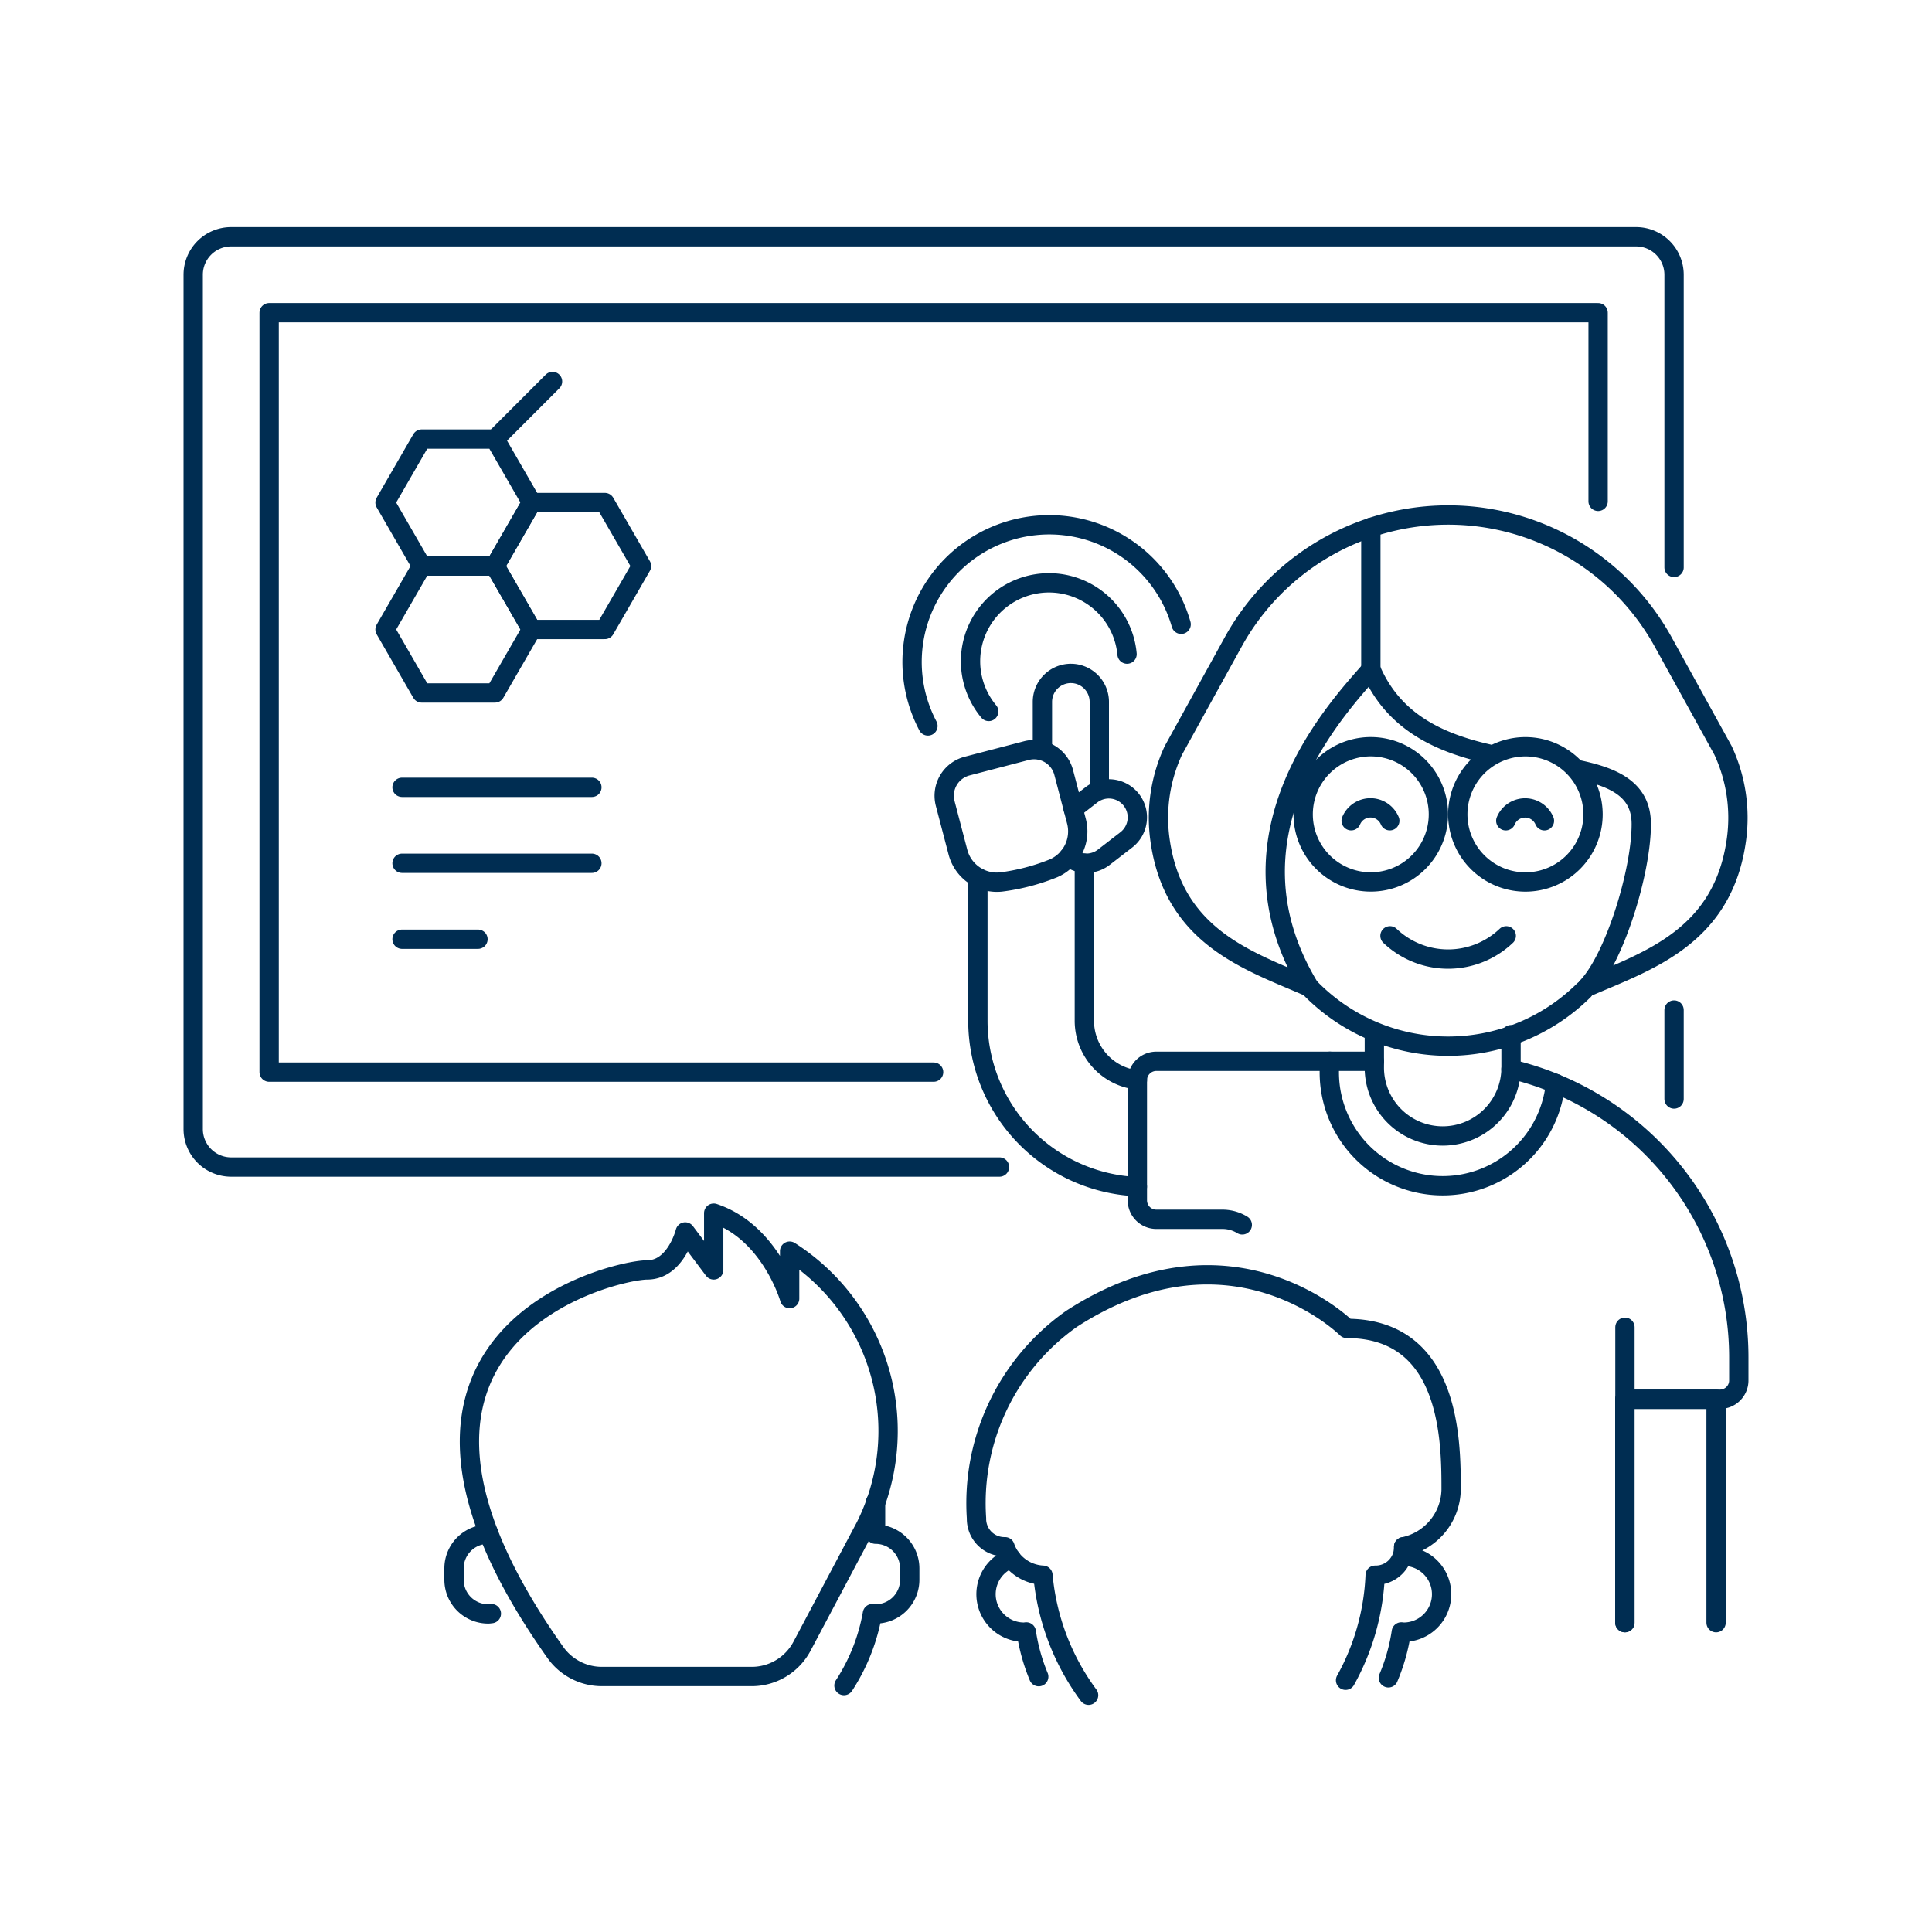
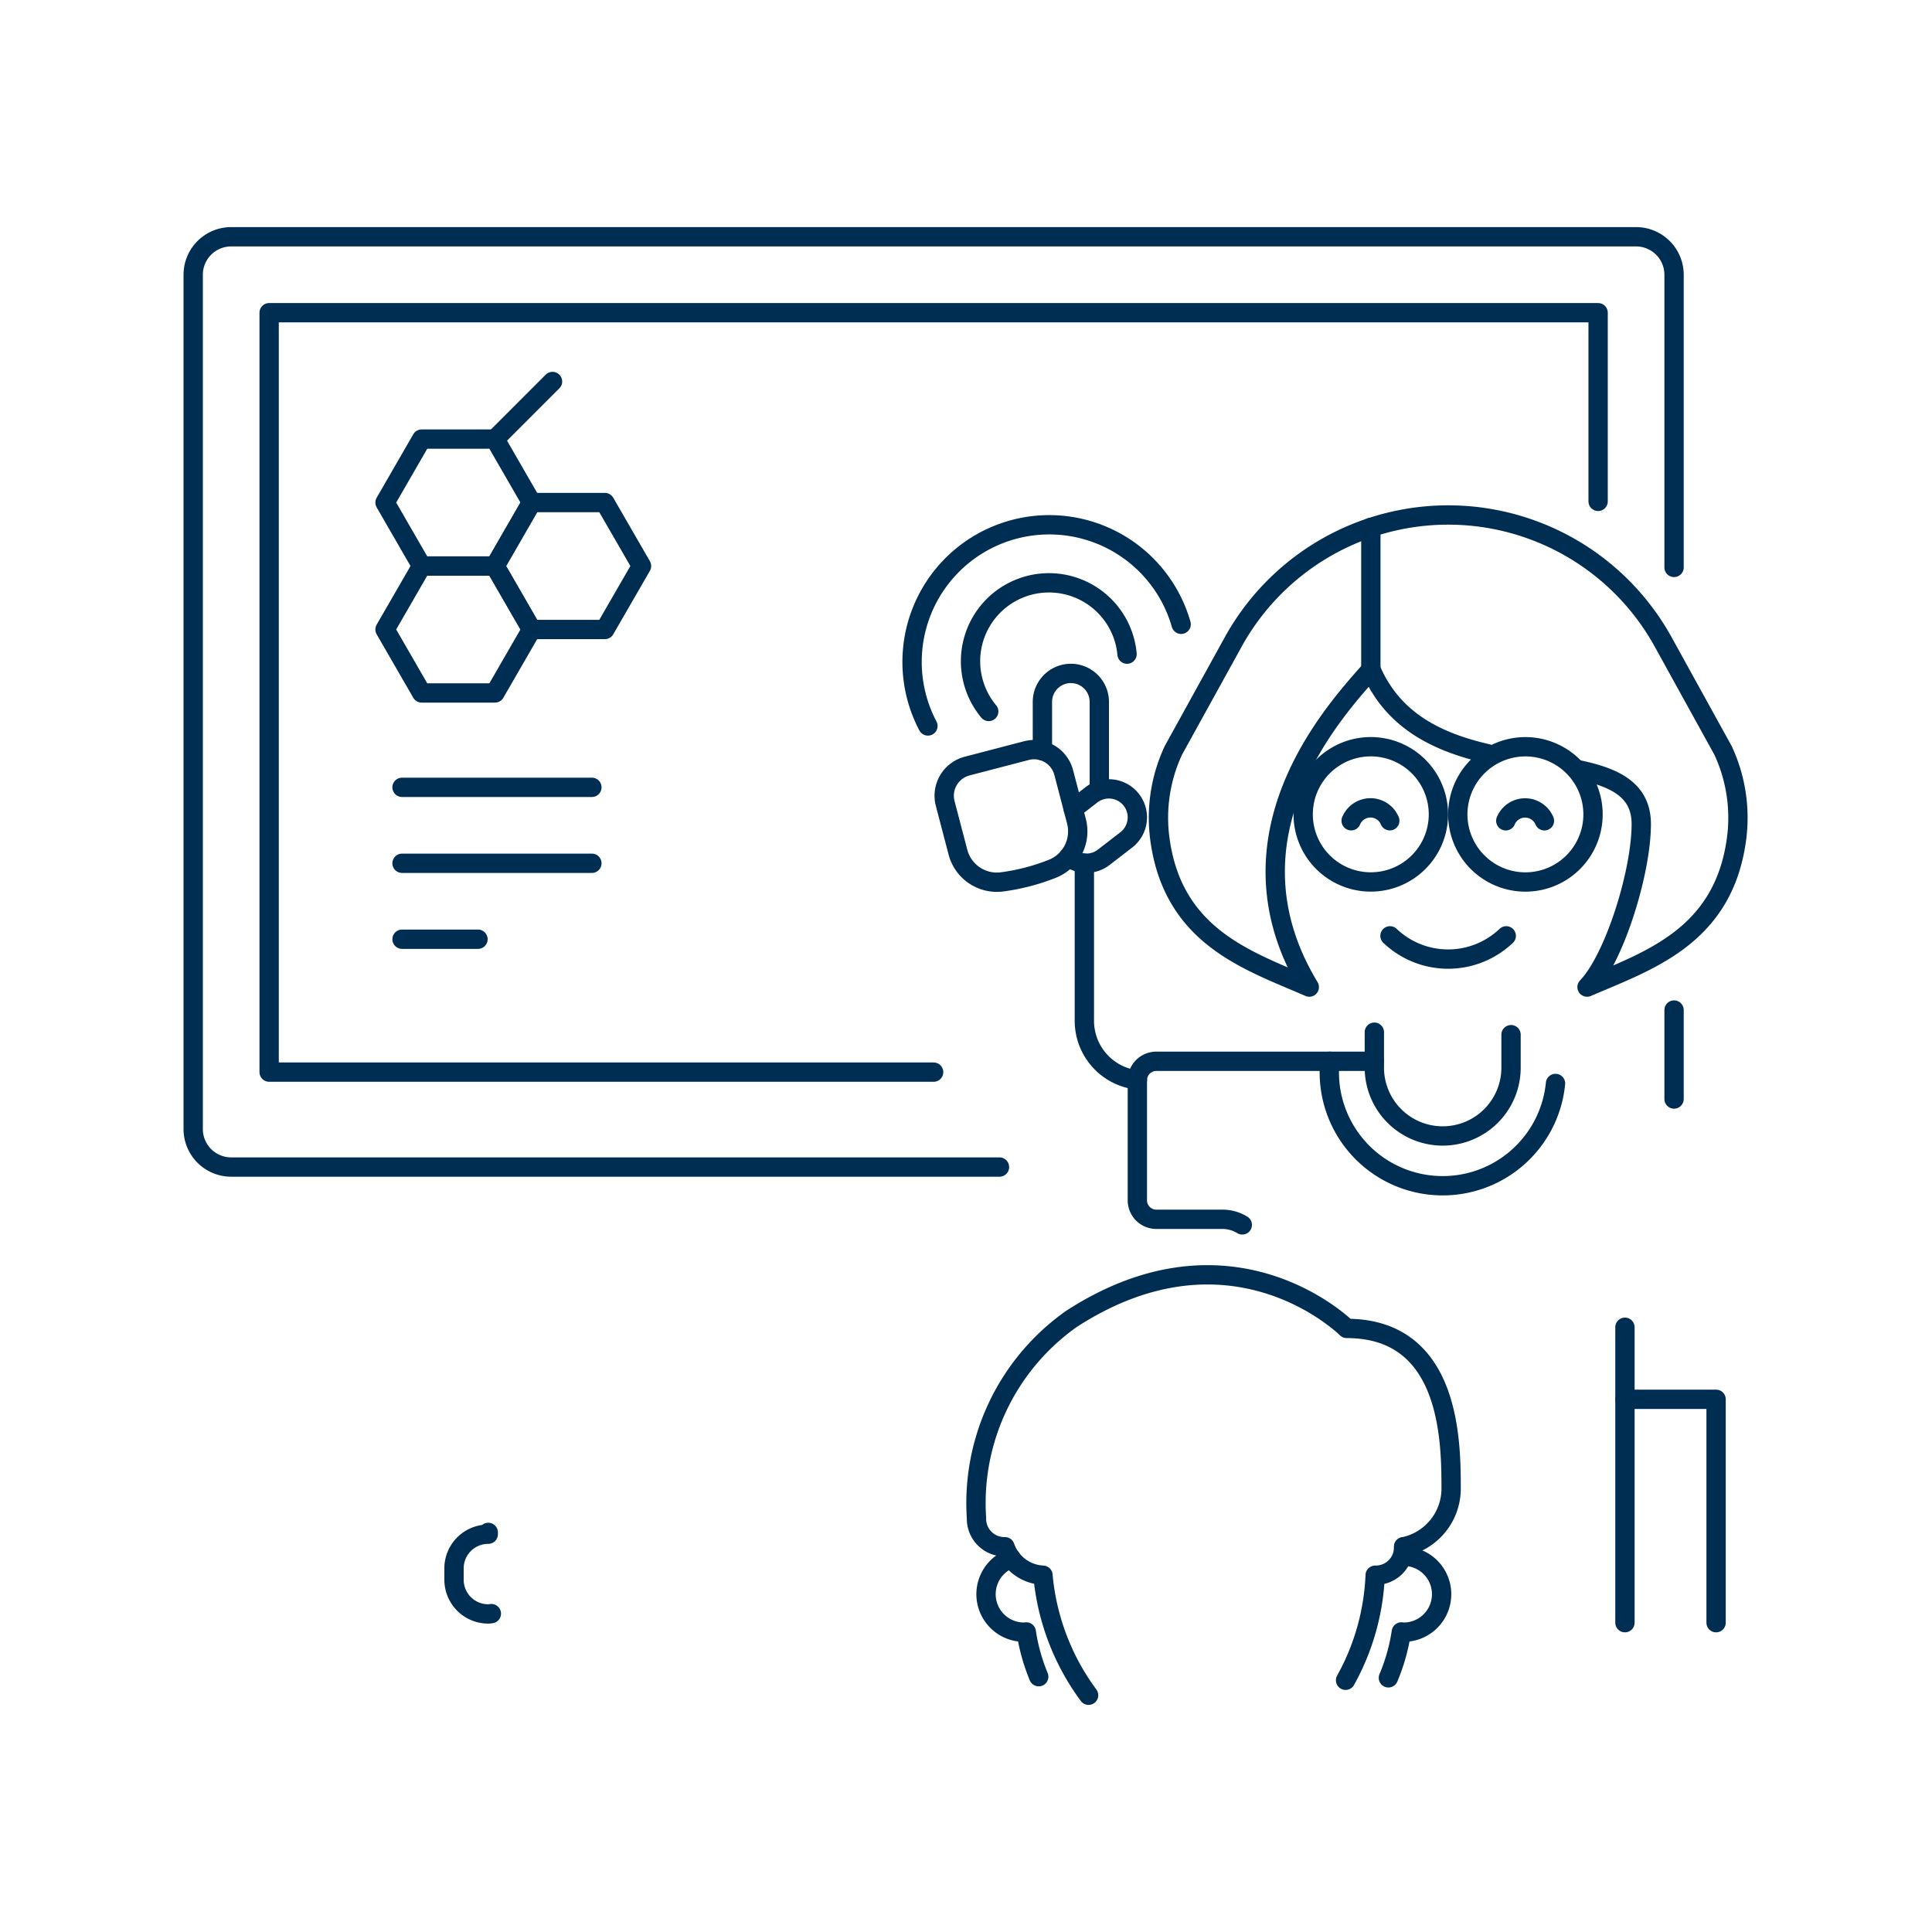
<svg xmlns="http://www.w3.org/2000/svg" viewBox="0 0 400 400">
  <g transform="matrix(4,0,0,4,0,0)">
    <path d="M86.649,29.369V14.22a1.966,1.966,0,0,0-1.966-1.965H11.965A1.965,1.965,0,0,0,10,14.22V58.441a1.965,1.965,0,0,0,1.965,1.965H51.732" fill="none" stroke="#002D52" stroke-linecap="round" stroke-linejoin="round" />
    <path d="M86.649 56.885L86.649 52.279" fill="none" stroke="#002D52" stroke-linecap="round" stroke-linejoin="round" />
    <path d="M82.718 25.951L82.718 16.186 13.931 16.186 13.931 55.493 48.324 55.493" fill="none" stroke="#002D52" stroke-linecap="round" stroke-linejoin="round" />
    <path d="M48.029,37.575a7.1,7.1,0,1,1,13.107-5.262" fill="none" stroke="#002D52" stroke-linecap="round" stroke-linejoin="round" />
    <path d="M51.176,36.825a4.059,4.059,0,1,1,7.16-2.968" fill="none" stroke="#002D52" stroke-linecap="round" stroke-linejoin="round" />
    <path d="M25.619 22.727L21.825 22.727 19.929 26.012 21.825 29.297 25.619 29.297 27.515 26.012 25.619 22.727z" fill="none" stroke="#002D52" stroke-linecap="round" stroke-linejoin="round" />
    <path d="M31.308 26.012L27.515 26.012 25.619 29.297 27.515 32.582 31.308 32.582 33.205 29.297 31.308 26.012z" fill="none" stroke="#002D52" stroke-linecap="round" stroke-linejoin="round" />
    <path d="M25.619 29.297L21.825 29.297 19.929 32.582 21.825 35.867 25.619 35.867 27.515 32.582 25.619 29.297z" fill="none" stroke="#002D52" stroke-linecap="round" stroke-linejoin="round" />
    <path d="M25.619 22.727L28.599 19.746" fill="none" stroke="#002D52" stroke-linecap="round" stroke-linejoin="round" />
    <path d="M20.809 40.752L30.636 40.752" fill="none" stroke="#002D52" stroke-linecap="round" stroke-linejoin="round" />
    <path d="M20.809 44.683L30.636 44.683" fill="none" stroke="#002D52" stroke-linecap="round" stroke-linejoin="round" />
    <path d="M20.809 48.614L24.74 48.614" fill="none" stroke="#002D52" stroke-linecap="round" stroke-linejoin="round" />
    <path d="M56.126,44.679v8.156A3.084,3.084,0,0,0,58.871,55.9" fill="none" stroke="#002D52" stroke-linecap="round" stroke-linejoin="round" />
-     <path d="M58.869,61.419a8.6,8.6,0,0,1-8.254-8.584V45.419" fill="none" stroke="#002D52" stroke-linecap="round" stroke-linejoin="round" />
    <path d="M53.955,38.859V36.33a1.474,1.474,0,0,1,1.475-1.474h0A1.474,1.474,0,0,1,56.9,36.33v4.5" fill="none" stroke="#002D52" stroke-linecap="round" stroke-linejoin="round" />
    <path d="M55.551,41.87l.941-.729a1.474,1.474,0,0,1,2.068.262h0a1.474,1.474,0,0,1-.262,2.068l-1.165.9a1.473,1.473,0,0,1-1.823-.013" fill="none" stroke="#002D52" stroke-linecap="round" stroke-linejoin="round" />
    <path d="M51.818,45.652a2.084,2.084,0,0,1-2.242-1.57l-.653-2.495a1.586,1.586,0,0,1,1.133-1.934l3.066-.8a1.585,1.585,0,0,1,1.935,1.132l.653,2.494a2.085,2.085,0,0,1-1.186,2.467A10.884,10.884,0,0,1,51.818,45.652Z" fill="none" stroke="#002D52" stroke-linecap="round" stroke-linejoin="round" />
-     <path d="M78.208,55.339A15.33,15.33,0,0,1,90,70.262v1.179a.973.973,0,0,1-.983.983H84.1V83.987" fill="none" stroke="#002D52" stroke-linecap="round" stroke-linejoin="round" />
    <path d="M64.3,63.4a1.956,1.956,0,0,0-1.026-.289H59.852a.983.983,0,0,1-.983-.982V55.915a.983.983,0,0,1,.983-.983H71.136" fill="none" stroke="#002D52" stroke-linecap="round" stroke-linejoin="round" />
    <path d="M84.107 72.427L84.107 68.698" fill="none" stroke="#002D52" stroke-linecap="round" stroke-linejoin="round" />
    <path d="M88.824 83.99L88.824 72.427 84.107 72.427 84.107 83.99" fill="none" stroke="#002D52" stroke-linecap="round" stroke-linejoin="round" />
    <path d="M71.136,53.427V55.2a3.538,3.538,0,1,0,7.075,0V53.555" fill="none" stroke="#002D52" stroke-linecap="round" stroke-linejoin="round" />
    <path d="M71.864,86.844a9.808,9.808,0,0,0,.669-2.375c.041,0,.079.012.12.012a1.965,1.965,0,1,0,0-3.93v-.492" fill="none" stroke="#002D52" stroke-linecap="round" stroke-linejoin="round" />
    <path d="M52.343,80.663A1.966,1.966,0,0,0,53,84.481c.041,0,.08-.009.12-.012a9.809,9.809,0,0,0,.644,2.315" fill="none" stroke="#002D52" stroke-linecap="round" stroke-linejoin="round" />
    <path d="M69.647,86.97a12.2,12.2,0,0,0,1.532-5.437,1.444,1.444,0,0,0,1.474-1.474,3.074,3.074,0,0,0,2.457-2.948c0-2.456,0-8.352-5.405-8.352,0,0-5.9-5.9-14.248-.492a11.675,11.675,0,0,0-4.914,10.318,1.444,1.444,0,0,0,1.474,1.474,2.192,2.192,0,0,0,1.966,1.474,12.29,12.29,0,0,0,2.362,6.212" fill="none" stroke="#002D52" stroke-linecap="round" stroke-linejoin="round" />
-     <path d="M43.684,87.244a9.991,9.991,0,0,0,1.472-3.723c.054,0,.107.016.163.016a1.769,1.769,0,0,0,1.769-1.768v-.59a1.77,1.77,0,0,0-1.769-1.769V77.743" fill="none" stroke="#002D52" stroke-linecap="round" stroke-linejoin="round" />
    <path d="M25.272,79.317v.093A1.769,1.769,0,0,0,23.5,81.179v.59a1.769,1.769,0,0,0,1.768,1.768c.056,0,.109-.011.164-.016" fill="none" stroke="#002D52" stroke-linecap="round" stroke-linejoin="round" />
-     <path d="M44.8,79.008l-3.287,6.2a2.949,2.949,0,0,1-2.6,1.568H31.152a2.951,2.951,0,0,1-2.407-1.245c-11.626-16.4,3.021-19.8,4.757-19.8,1.474,0,1.965-1.965,1.965-1.965l1.474,1.965V62.793c2.948.983,3.931,4.422,3.931,4.422V64.759A11.046,11.046,0,0,1,44.8,79.008Z" fill="none" stroke="#002D52" stroke-linecap="round" stroke-linejoin="round" />
-     <path d="M67.885,51.213a9.977,9.977,0,0,0,14.086.053" fill="none" stroke="#002D52" stroke-linecap="round" stroke-linejoin="round" />
    <path d="M71.946,48.439a4.363,4.363,0,0,0,6.017,0" fill="none" stroke="#002D52" stroke-linecap="round" stroke-linejoin="round" />
    <path d="M81.752,39.855c1.867.4,3.2,1.052,3.2,2.8,0,2.5-1.4,6.974-2.807,8.435l.005,0,0,0c3.162-1.365,7.057-2.6,7.733-7.671a8.257,8.257,0,0,0-.7-4.58l-3.1-5.617a12.707,12.707,0,0,0-22.249,0l-3.1,5.617a8.257,8.257,0,0,0-.7,4.58c.682,5.11,4.636,6.317,7.734,7.672-4.806-7.935,1.564-14.556,3.194-16.435,1.174,2.739,3.573,3.794,6.058,4.363" fill="none" stroke="#002D52" stroke-linecap="round" stroke-linejoin="round" />
    <path d="M70.955 34.65L70.955 27.297" fill="none" stroke="#002D52" stroke-linecap="round" stroke-linejoin="round" />
    <path d="M67.452 42.150 A3.500 3.500 0 1 0 74.452 42.150 A3.500 3.500 0 1 0 67.452 42.150 Z" fill="none" stroke="#002D52" stroke-linecap="round" stroke-linejoin="round" />
    <path d="M71.936,42.482a1.083,1.083,0,0,0-2,0" fill="none" stroke="#002D52" stroke-linecap="round" stroke-linejoin="round" />
    <path d="M75.455 42.152 A3.500 3.500 0 1 0 82.455 42.152 A3.500 3.500 0 1 0 75.455 42.152 Z" fill="none" stroke="#002D52" stroke-linecap="round" stroke-linejoin="round" />
    <path d="M79.939,42.484a1.084,1.084,0,0,0-2,0" fill="none" stroke="#002D52" stroke-linecap="round" stroke-linejoin="round" />
    <path d="M68.833,54.932a5.868,5.868,0,1,0,11.68,1.148" fill="none" stroke="#002D52" stroke-linecap="round" stroke-linejoin="round" />
  </g>
</svg>